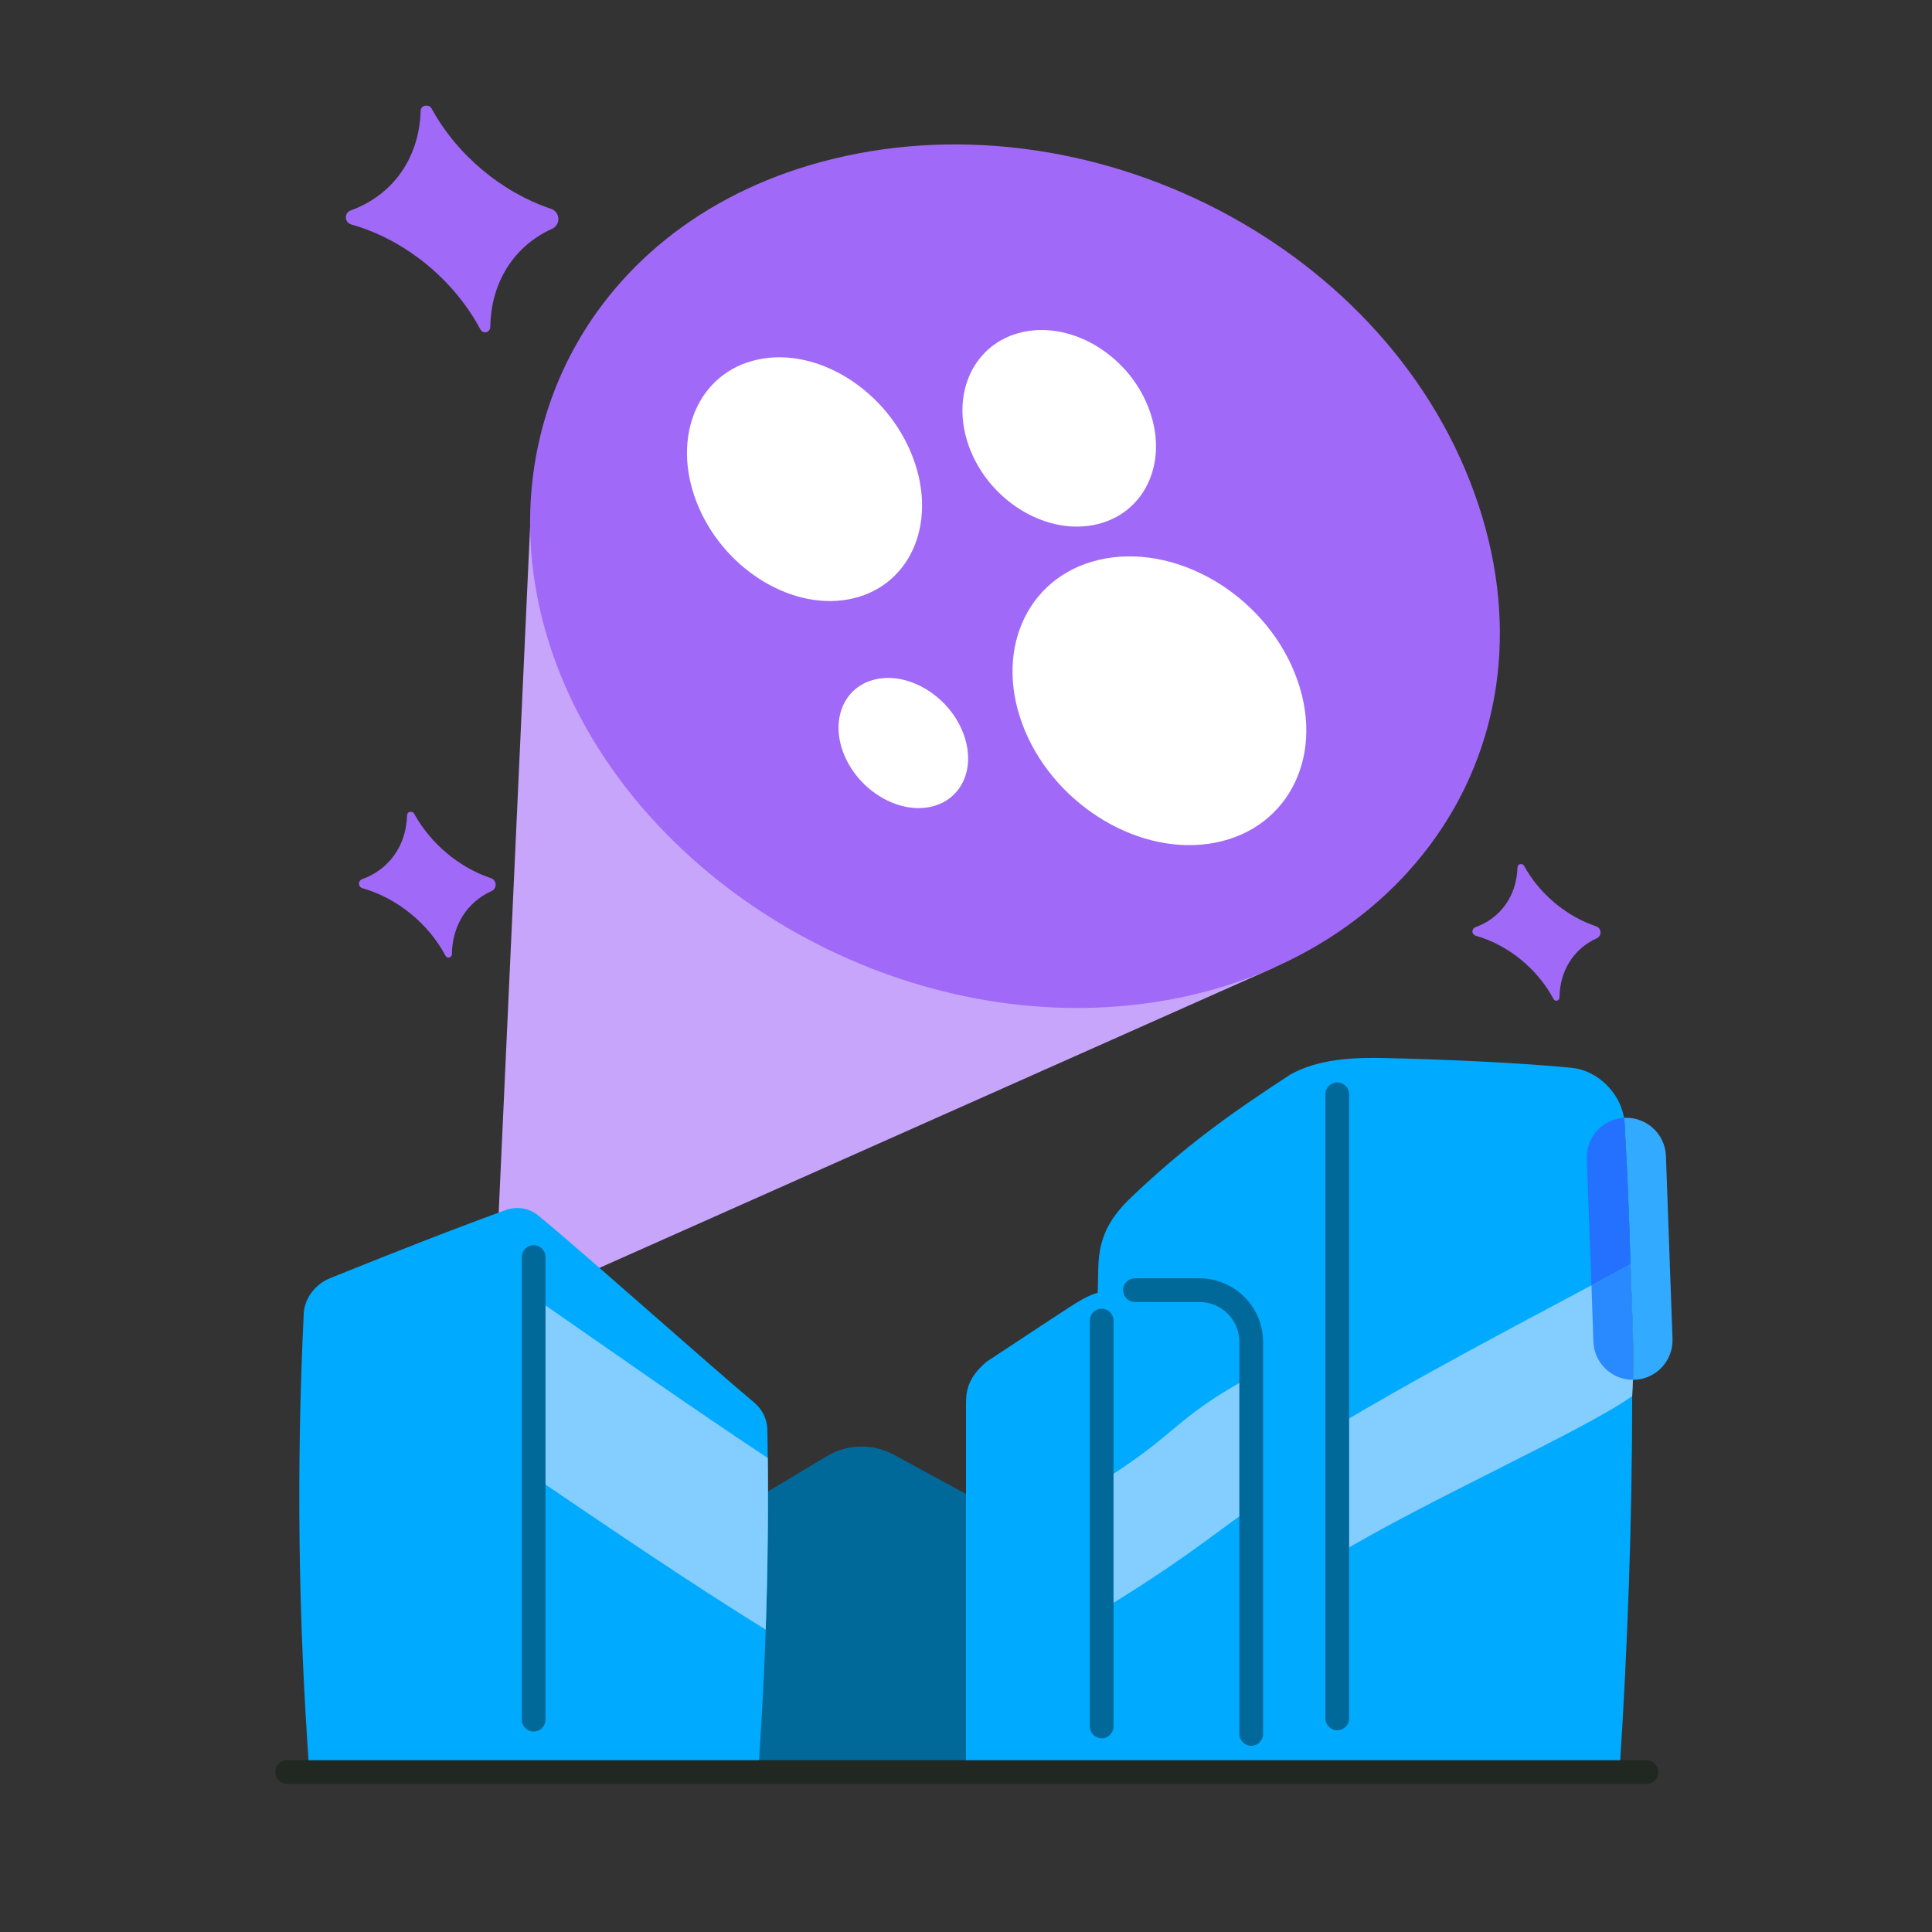
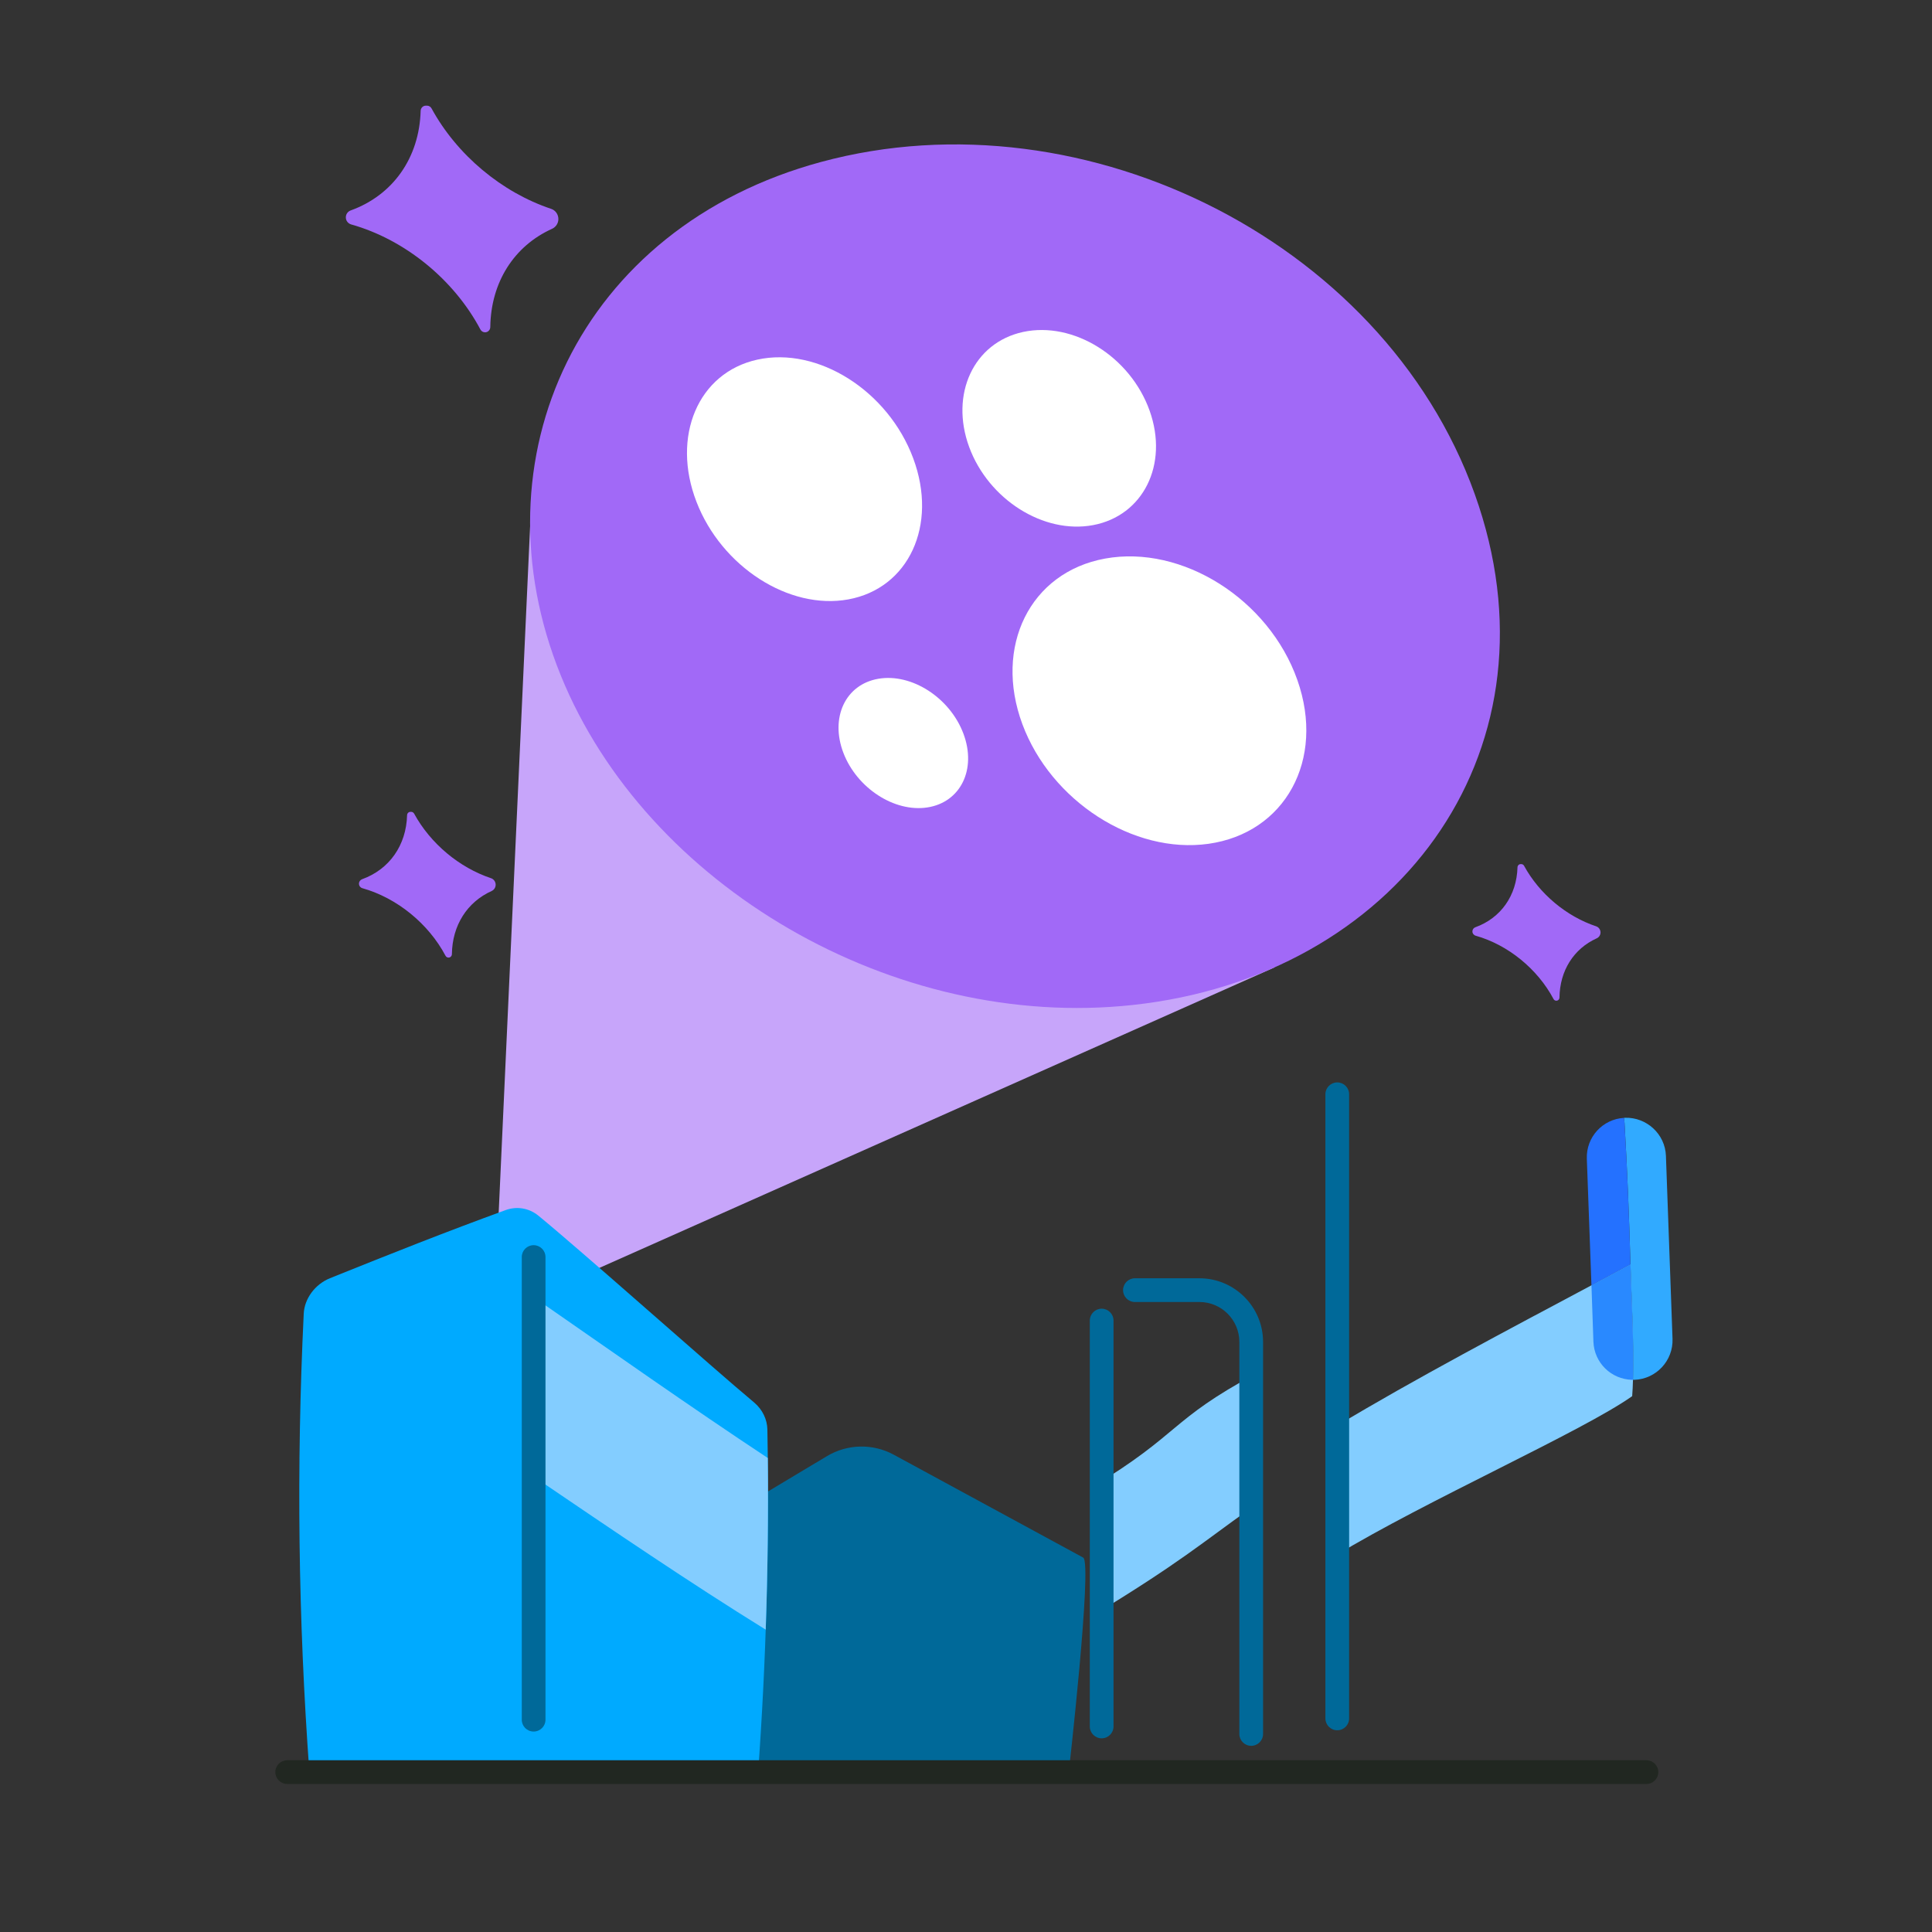
<svg xmlns="http://www.w3.org/2000/svg" width="128" height="128" viewBox="0 0 128 128" fill="none">
  <rect x="0" y="0" width="128" height="128" fill="#333333" stroke="none" />
  <g clip-path="url(#clip0_22_126)">
    <g clip-path="url(#clip1_22_126)">
      <path d="M41.92 104.184C40.111 104.184 41.386 117.617 41.386 117.617H70.785C70.785 117.617 72.392 103.534 71.764 103.194L59.216 96.379C57.828 95.625 56.145 95.66 54.789 96.472L41.92 104.184Z" fill="#006999" />
      <path d="M35.12 34.889L32.839 84.721L35.355 85.94L84.461 64.083L35.12 34.889Z" fill="#C7A5FA" />
      <path d="M97.978 33.528C103.403 50.086 92.399 64.692 75.075 66.58C59.197 68.311 42.818 58.676 37.159 44.763C31.299 30.359 38.375 15.063 54.401 10.729C71.992 5.971 92.326 16.279 97.978 33.528Z" fill="#A169F7" />
-       <path d="M60.503 30.364C62.155 34.808 60.196 38.983 56.202 39.712C52.275 40.429 47.805 37.547 46.145 33.252C44.469 28.921 46.241 24.693 50.175 23.827C54.176 22.946 58.836 25.882 60.503 30.364Z" fill="white" />
+       <path d="M60.503 30.364C62.155 34.808 60.196 38.983 56.202 39.712C52.275 40.429 47.805 37.547 46.145 33.252C44.469 28.921 46.241 24.693 50.175 23.827C54.176 22.946 58.836 25.882 60.503 30.364" fill="white" />
      <path d="M76.167 27.214C77.438 30.785 75.737 34.171 72.416 34.791C69.142 35.403 65.49 33.093 64.211 29.618C62.924 26.121 64.501 22.702 67.783 21.993C71.111 21.276 74.888 23.619 76.167 27.214Z" fill="white" />
      <path d="M85.953 45.051C87.821 50.35 85.132 55.194 80.061 55.905C75.094 56.602 69.624 53.067 67.735 47.978C65.827 42.839 68.232 37.913 73.219 37.006C78.312 36.08 84.065 39.697 85.953 45.051Z" fill="white" />
      <path d="M63.829 48.606C64.719 50.978 63.635 53.163 61.431 53.496C59.248 53.826 56.772 52.212 55.879 49.884C54.982 47.546 56.009 45.343 58.196 44.97C60.403 44.593 62.935 46.225 63.829 48.606Z" fill="white" />
-       <path d="M108.128 91.416C108.128 88.866 108.093 86.316 108.023 83.766C107.936 80.639 107.813 77.522 107.63 74.404C107.621 74.29 107.613 74.177 107.595 74.063C107.324 72.386 105.84 70.919 104.137 70.745C100.617 70.395 95.29 70.177 91.77 70.098C89.683 70.046 87.343 70.151 85.474 71.199C81.43 73.836 78.443 75.985 74.897 79.373C73.448 80.762 72.828 82.046 72.766 83.923C72.75 84.497 72.74 85.072 72.726 85.645C71.753 85.934 70.933 86.573 69.575 87.441L65.337 90.236C64 91.393 64 92.308 64 93.173V116.905C64 116.905 82.837 117.616 88.514 117.616C94.19 117.616 101.605 118.314 107.282 117.616C107.832 109.249 108.137 100.874 108.137 92.499C108.137 92.141 108.137 91.775 108.128 91.416Z" fill="#00AAFF" />
      <path d="M108.189 91.416C108.18 91.783 108.163 92.15 108.136 92.499C104.87 94.814 94.434 99.442 88.513 103.04V94.499C93.622 91.416 100.049 88.028 105.438 85.155C106.329 84.674 107.193 84.211 108.023 83.766C108.093 86.133 108.259 88.936 108.189 91.416Z" fill="#83CDFF" />
      <path d="M72.316 98.55C78.274 94.951 77.424 94.132 83.233 90.995C83.312 93.719 83.072 97.193 82.896 99.904C79.626 102.219 78.242 103.488 72.317 107.087C72.316 104.24 72.316 101.395 72.316 98.55Z" fill="#83CDFF" />
      <path d="M72.988 115.168C72.554 115.168 72.202 114.816 72.202 114.382V87.491C72.202 87.057 72.554 86.705 72.988 86.705C73.422 86.705 73.774 87.057 73.774 87.491V114.382C73.774 114.816 73.422 115.168 72.988 115.168Z" fill="#006999" />
      <path d="M88.597 114.635C88.163 114.635 87.811 114.283 87.811 113.849V72.498C87.811 72.064 88.163 71.712 88.597 71.712C89.031 71.712 89.383 72.064 89.383 72.498V113.849C89.383 114.283 89.031 114.635 88.597 114.635Z" fill="#006999" />
      <path d="M33.495 80.173C29.679 81.561 25.793 83.099 21.86 84.686C20.877 85.084 20.172 86.031 20.123 87.033C19.631 97.228 19.756 107.212 20.497 117.407C25.45 117.958 30.402 117.407 35.355 117.407C40.308 117.407 45.261 118.168 50.213 117.617C50.769 109.983 50.978 102.349 50.841 94.715C50.829 94.037 50.516 93.39 49.972 92.925C47.192 90.609 38.571 82.914 35.662 80.535C35.042 80.034 34.236 79.903 33.495 80.173Z" fill="#00AAFF" />
      <path d="M50.867 96.595C45.662 93.155 40.423 89.452 35.355 85.94C35.355 89.901 35.355 93.864 35.355 97.825C40.529 101.337 45.721 104.869 50.73 107.969C50.861 104.178 50.908 100.386 50.867 96.595Z" fill="#83CDFF" />
      <path d="M82.896 115.665C82.462 115.665 82.11 115.313 82.11 114.879V88.906C82.11 87.448 80.923 86.261 79.465 86.261H75.192C74.758 86.261 74.406 85.909 74.406 85.475C74.406 85.041 74.758 84.689 75.192 84.689H79.465C81.791 84.689 83.682 86.581 83.682 88.906V114.879C83.682 115.313 83.33 115.665 82.896 115.665Z" fill="#006999" />
      <path d="M35.354 114.72C34.92 114.72 34.568 114.368 34.568 113.934V83.282C34.568 82.848 34.92 82.496 35.354 82.496C35.788 82.496 36.14 82.848 36.14 83.282V113.934C36.14 114.368 35.788 114.72 35.354 114.72Z" fill="#006999" />
      <path d="M32.839 58.616C32.839 58.42 32.717 58.245 32.531 58.183C30.428 57.48 28.517 55.887 27.436 53.903C27.396 53.832 27.322 53.786 27.24 53.786H27.194C27.072 53.786 26.974 53.885 26.971 54.008C26.915 56.009 25.794 57.597 23.994 58.249C23.869 58.294 23.783 58.409 23.783 58.542V58.549C23.783 58.689 23.878 58.81 24.013 58.847C26.289 59.487 28.386 61.187 29.518 63.324C29.557 63.397 29.632 63.443 29.715 63.443C29.839 63.443 29.937 63.341 29.939 63.217C29.963 61.309 30.95 59.765 32.571 59.032C32.734 58.959 32.839 58.796 32.839 58.616Z" fill="#A169F7" />
      <path d="M106.038 61.777C106.038 61.594 105.923 61.429 105.75 61.371C103.779 60.714 101.986 59.219 100.973 57.36C100.937 57.293 100.867 57.25 100.79 57.25H100.747C100.632 57.25 100.541 57.343 100.538 57.458C100.486 59.333 99.435 60.822 97.748 61.432C97.631 61.474 97.551 61.583 97.551 61.706V61.714C97.551 61.844 97.64 61.957 97.766 61.993C99.898 62.593 101.863 64.186 102.925 66.188C102.962 66.257 103.032 66.3 103.11 66.3C103.226 66.3 103.317 66.206 103.319 66.09C103.342 64.302 104.268 62.854 105.785 62.167C105.94 62.099 106.038 61.946 106.038 61.777Z" fill="#A169F7" />
      <path d="M36.994 14.511C36.994 14.207 36.804 13.933 36.516 13.837C33.245 12.746 30.272 10.266 28.591 7.183C28.53 7.07 28.415 7 28.287 7H28.215C28.025 7 27.874 7.154 27.869 7.344C27.782 10.455 26.037 12.926 23.239 13.94C23.045 14.009 22.913 14.188 22.913 14.395V14.406C22.913 14.623 23.06 14.81 23.269 14.87C26.808 15.865 30.068 18.508 31.83 21.832C31.89 21.945 32.007 22.017 32.136 22.017C32.329 22.017 32.481 21.86 32.483 21.668C32.522 18.701 34.056 16.298 36.576 15.159C36.831 15.043 36.994 14.79 36.994 14.511Z" fill="#A169F7" />
      <path d="M110.809 88.7C110.861 90.15 109.726 91.364 108.285 91.416H108.189C108.258 88.936 108.093 86.133 108.023 83.766C107.935 80.639 107.813 77.522 107.63 74.404C107.621 74.29 107.612 74.177 107.595 74.063C107.612 74.055 107.638 74.055 107.656 74.055C109.097 74.011 110.32 75.137 110.372 76.578L110.809 88.7Z" fill="#31AAFF" />
      <path d="M108.022 83.766C107.193 84.211 106.328 84.674 105.437 85.155L105.132 76.771C105.079 75.338 106.18 74.142 107.594 74.063C107.612 74.177 107.621 74.29 107.629 74.404C107.813 77.522 107.935 80.639 108.022 83.766Z" fill="#2471FF" />
      <path d="M108.188 91.416H108.127C106.747 91.382 105.621 90.29 105.568 88.892L105.438 85.155C106.328 84.674 107.193 84.211 108.023 83.766C108.092 86.133 108.258 88.936 108.188 91.416Z" fill="#2989FF" />
      <path d="M109.08 118.193H19.028C18.594 118.193 18.242 117.841 18.242 117.407C18.242 116.973 18.594 116.621 19.028 116.621H109.08C109.514 116.621 109.866 116.973 109.866 117.407C109.866 117.841 109.514 118.193 109.08 118.193Z" fill="#212721" />
    </g>
  </g>
  <defs>
    <clipPath id="clip0_22_126">
      <rect width="128" height="128" fill="white" />
    </clipPath>
    <clipPath id="clip1_22_126">
      <rect width="131" height="113.533" fill="white" transform="translate(2 7)" />
    </clipPath>
  </defs>
</svg>